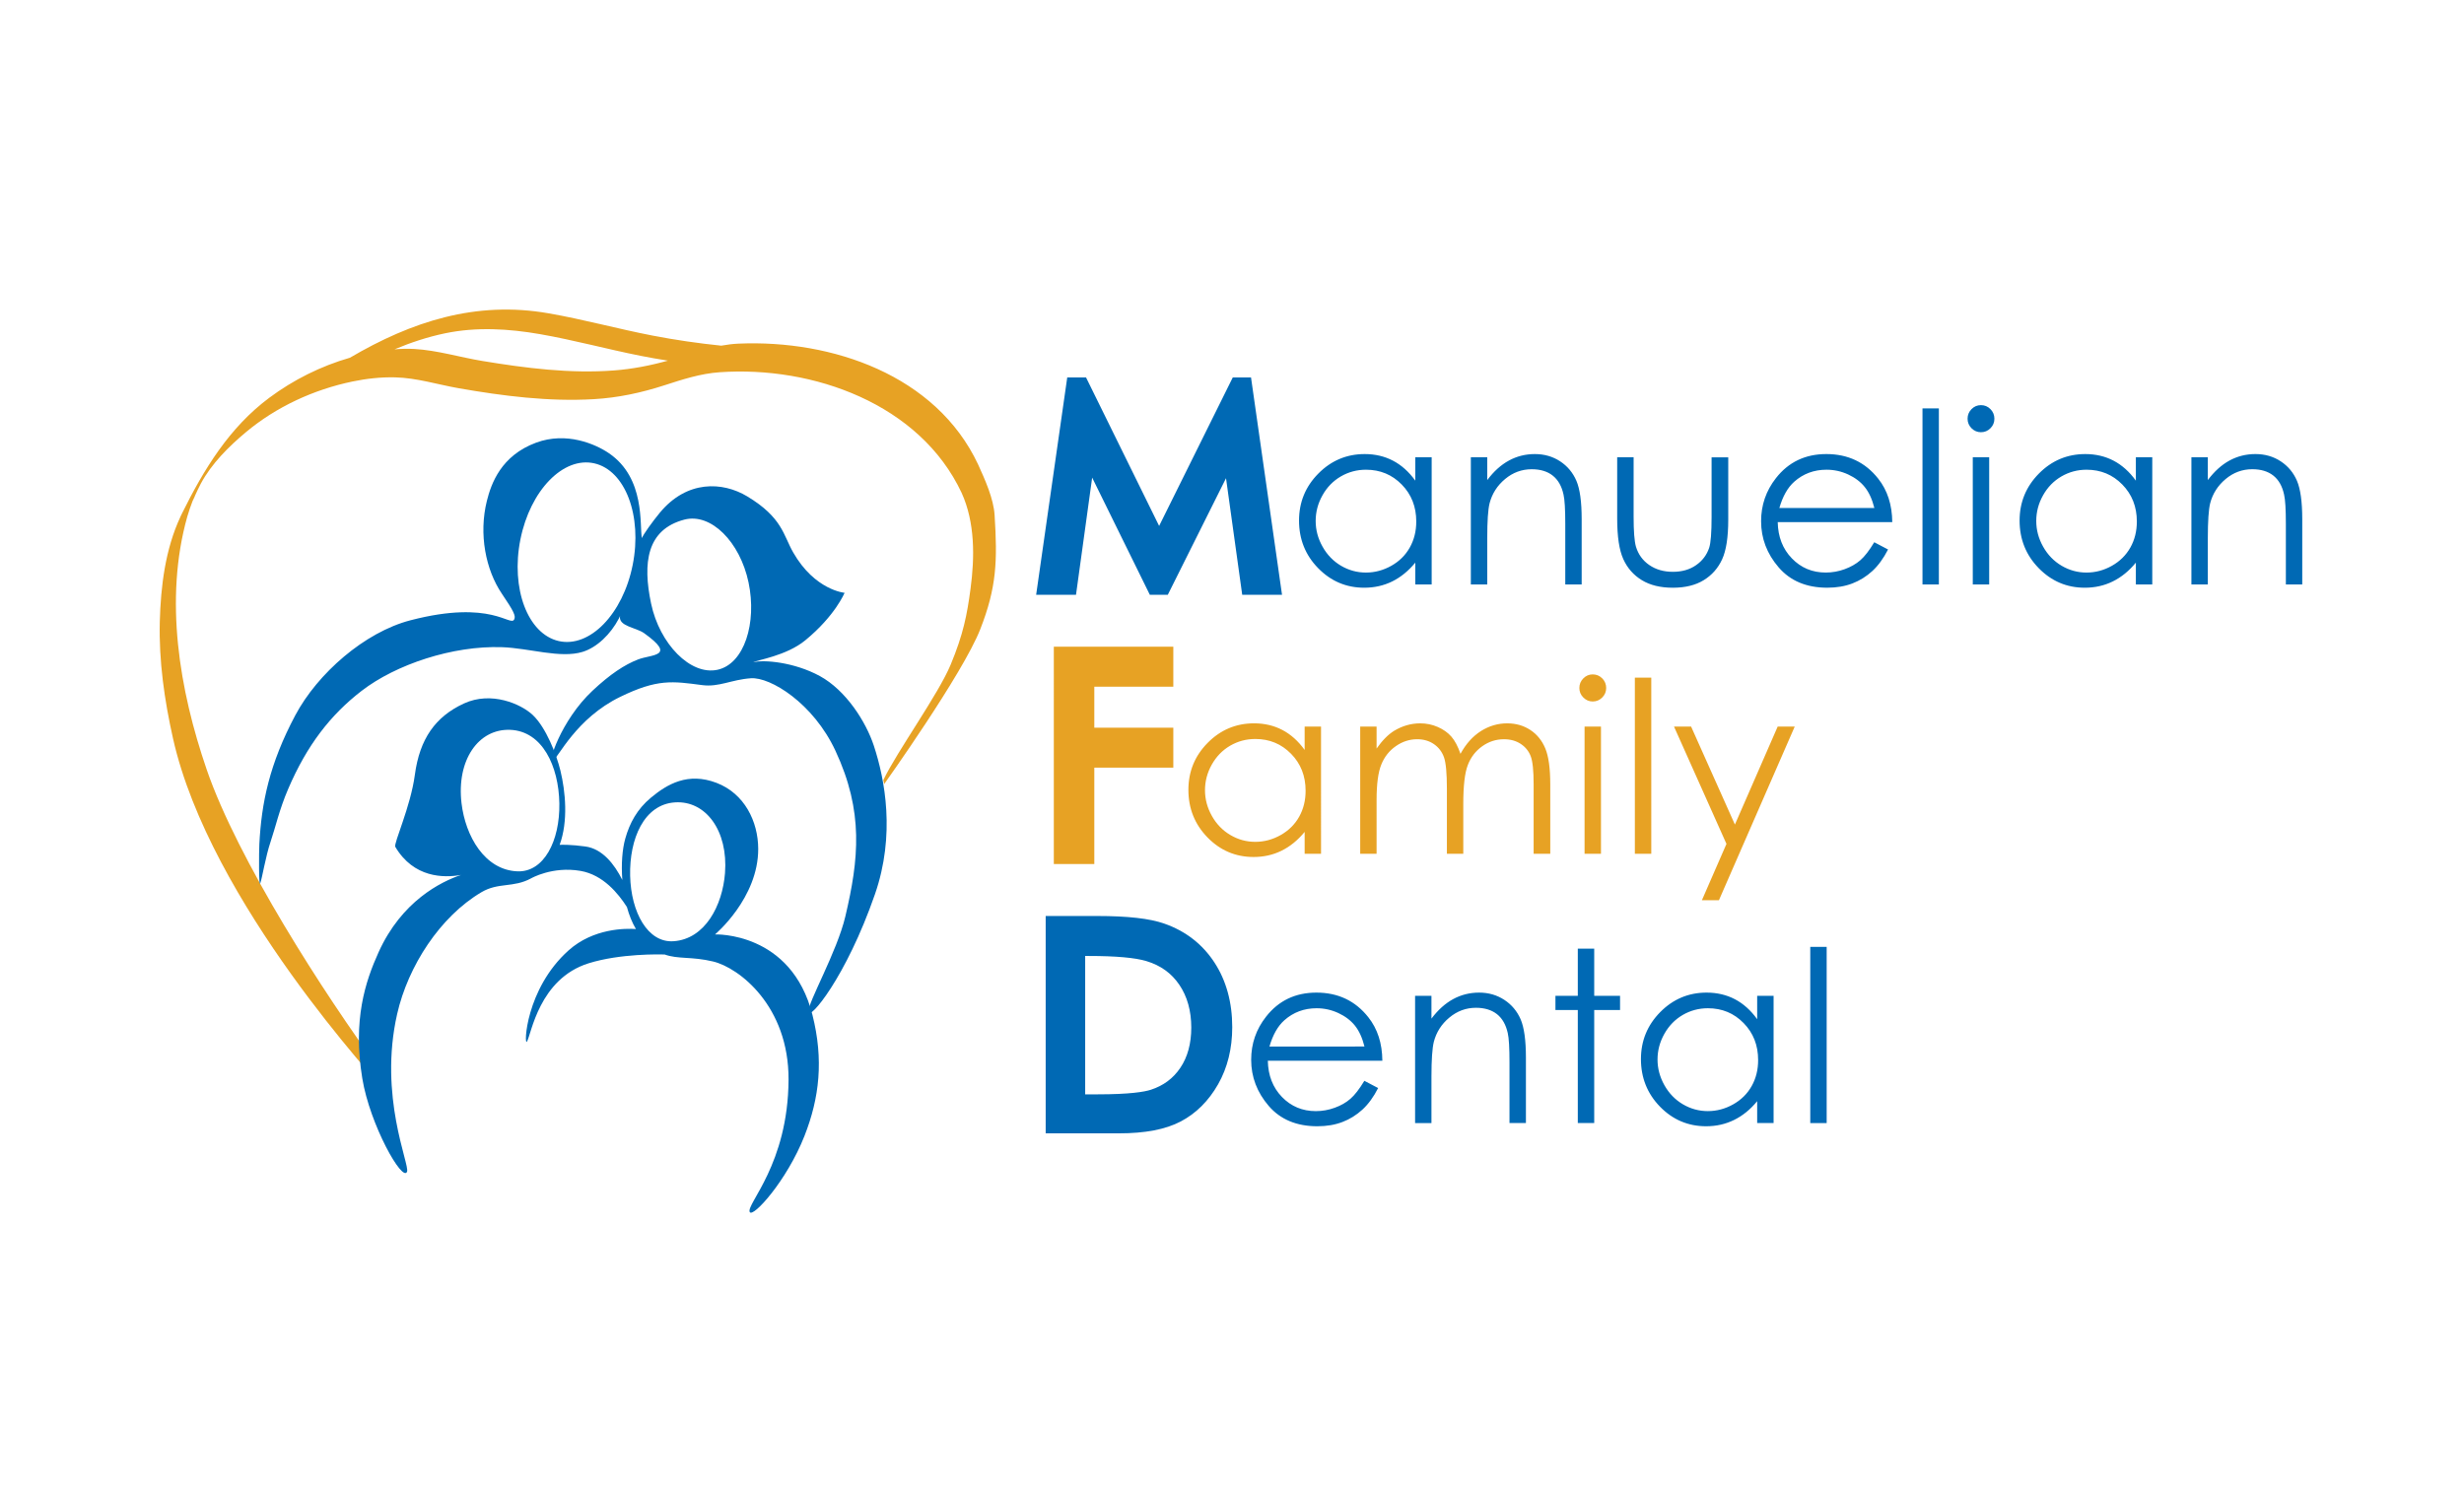
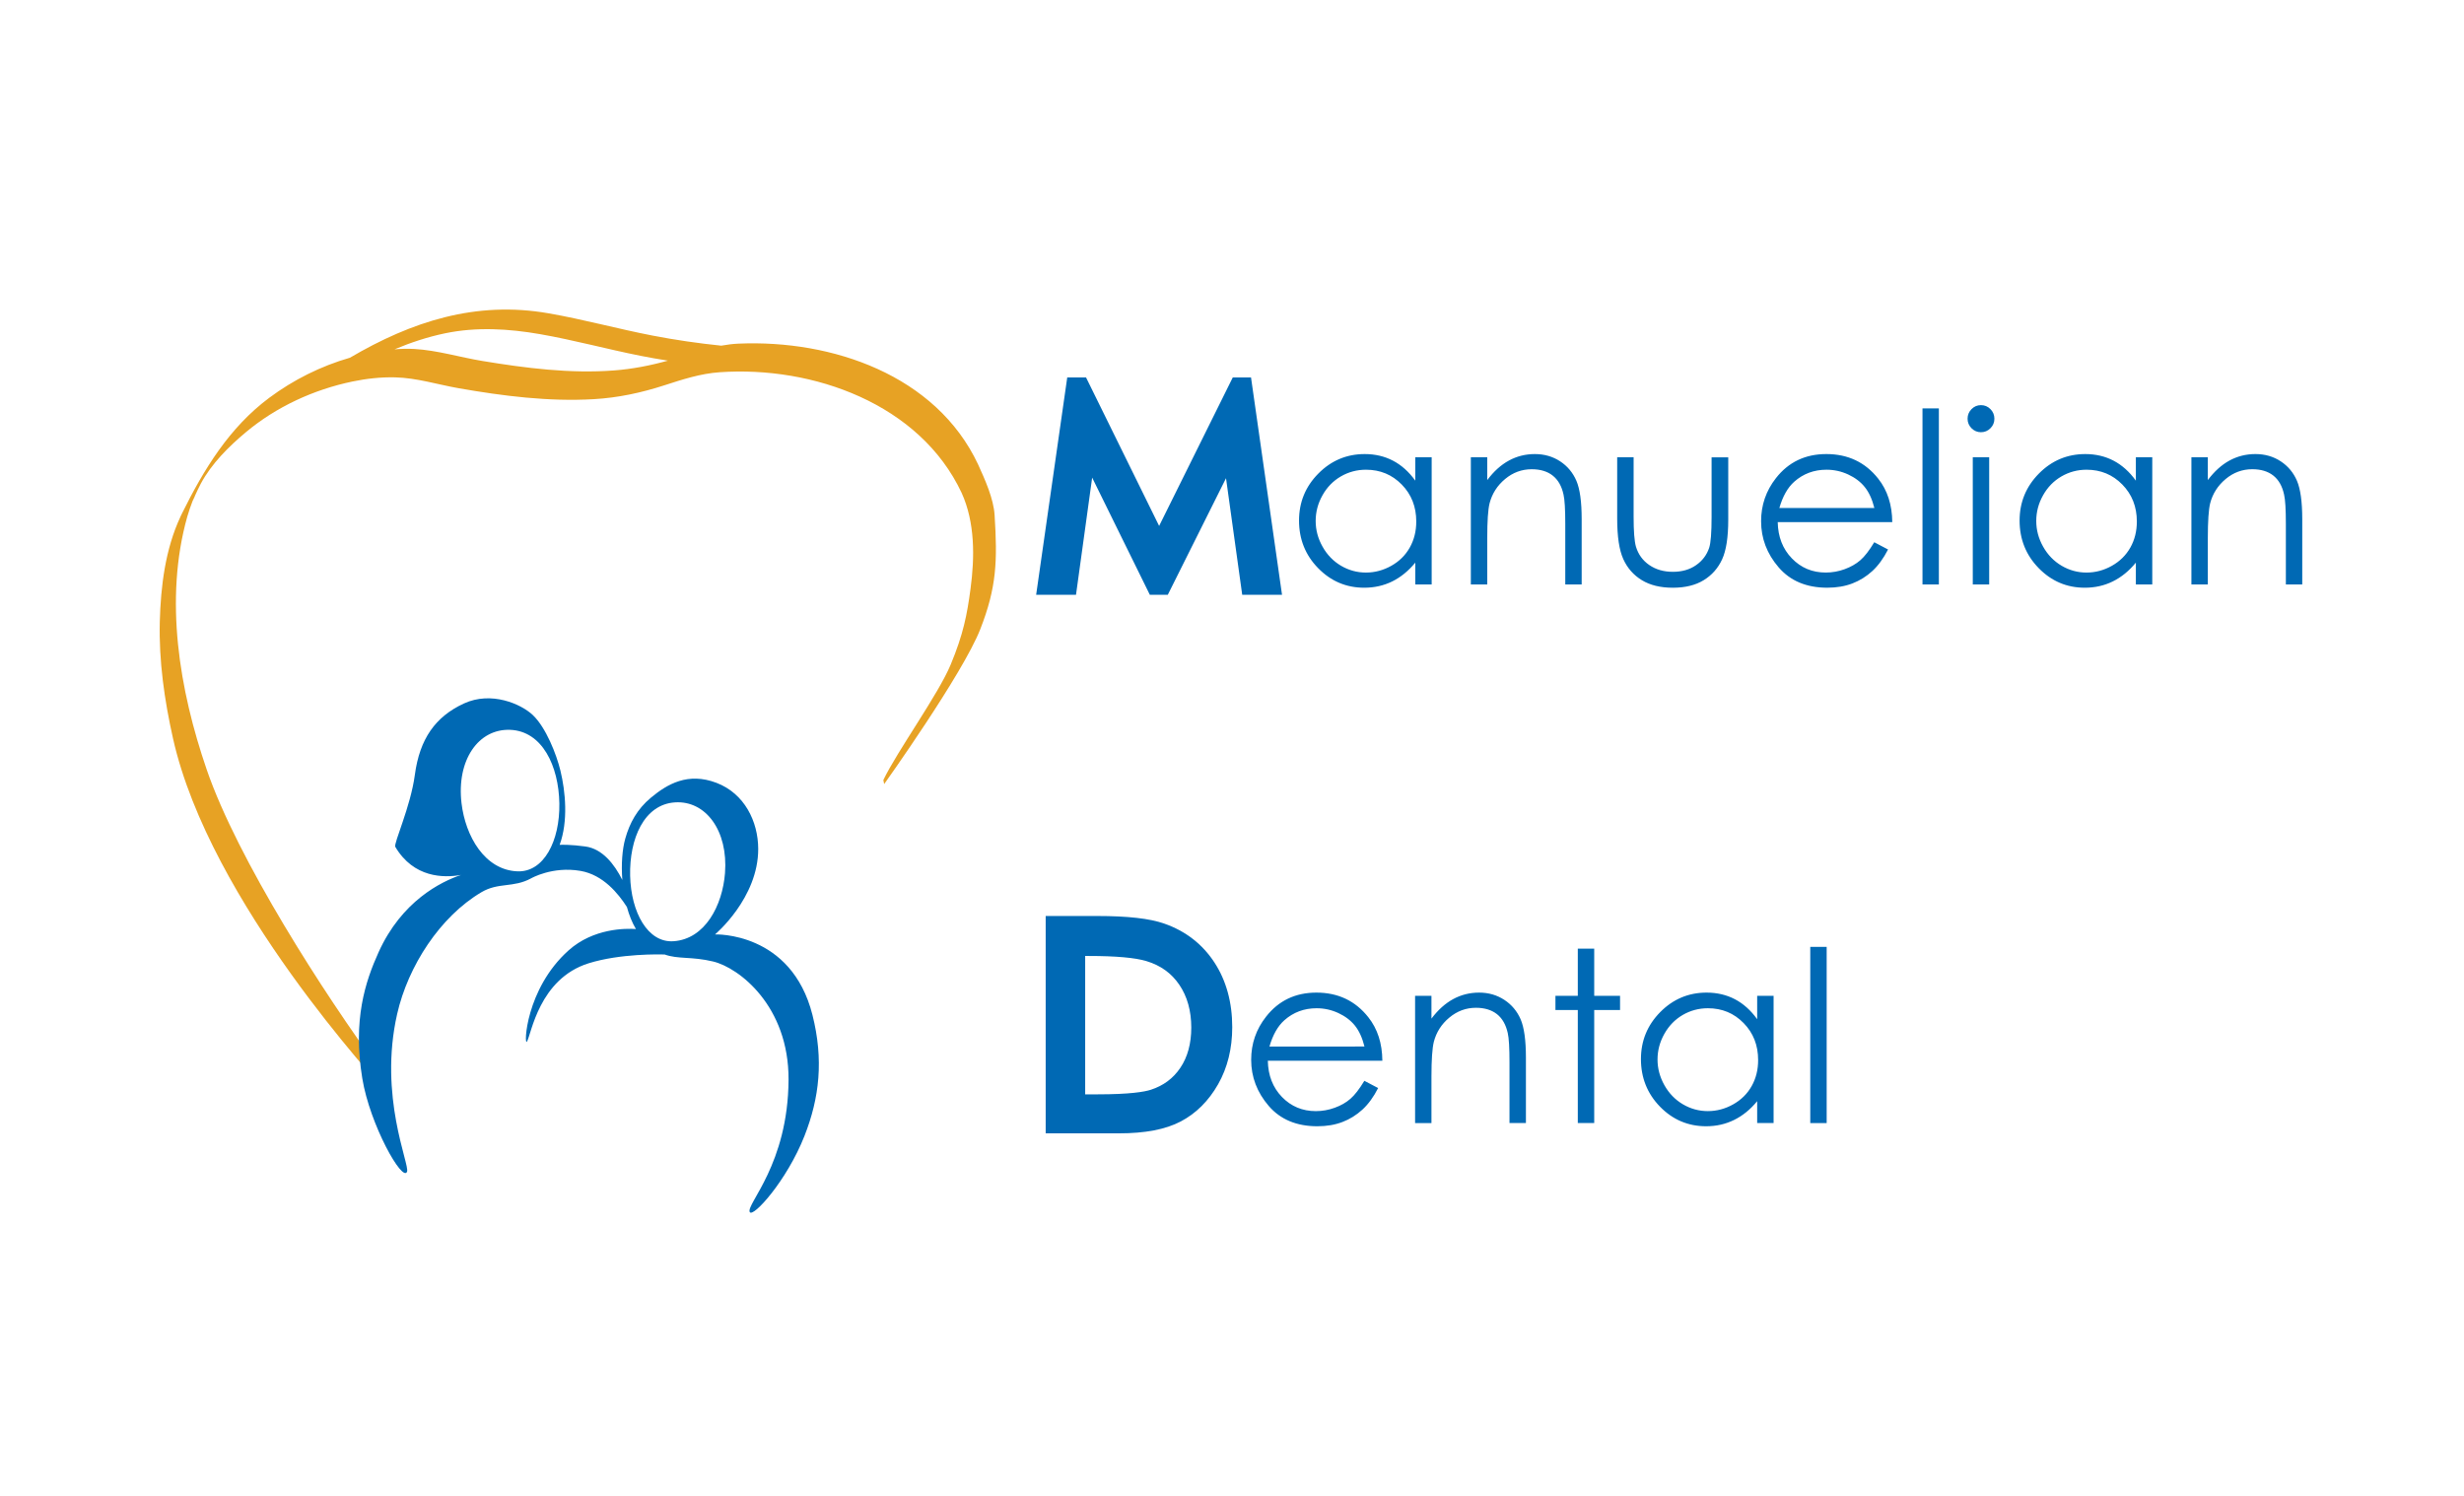
<svg xmlns="http://www.w3.org/2000/svg" version="1.1" id="Layer_1" x="0px" y="0px" width="432px" height="262.286px" viewBox="-90 -54.643 432 262.286" enable-background="new -90 -54.643 432 262.286" xml:space="preserve">
  <rect x="-90" y="-54.643" fill="#FFFFFF" width="432" height="262.286" />
  <g>
    <g>
-       <path fill="#E7A224" d="M94.76,96.862h7.099c0,0,0-14.02,0-16.9c2.735,0,13.852,0,13.852,0v-7.01c0,0-11.117,0-13.852,0v-7.188    c2.735,0,13.852,0,13.852,0v-7.011H94.762L94.76,96.862L94.76,96.862z M138.736,76.852c-1.121-1.559-2.424-2.724-3.903-3.5    c-1.482-0.778-3.136-1.165-4.964-1.165c-3.171,0-5.88,1.142-8.138,3.424c-2.251,2.279-3.376,5.024-3.376,8.234    c0,3.272,1.116,6.055,3.348,8.345c2.235,2.287,4.928,3.433,8.083,3.433c1.776,0,3.407-0.365,4.903-1.102    c1.497-0.738,2.846-1.835,4.048-3.299v3.832h2.873V72.751h-2.873V76.852L138.736,76.852z M137.775,88.565    c-0.758,1.35-1.84,2.421-3.244,3.214c-1.401,0.789-2.89,1.188-4.456,1.188c-1.551,0-3.011-0.4-4.363-1.199    c-1.356-0.797-2.438-1.913-3.24-3.347c-0.807-1.433-1.207-2.935-1.207-4.503c0-1.585,0.397-3.082,1.195-4.503    c0.799-1.42,1.872-2.521,3.219-3.308c1.352-0.784,2.82-1.176,4.419-1.176c2.476,0,4.566,0.866,6.261,2.6    c1.697,1.731,2.545,3.889,2.545,6.467C138.911,85.69,138.529,87.214,137.775,88.565z M178.315,73.358    c-1.177-0.78-2.534-1.169-4.071-1.169c-1.647,0-3.184,0.456-4.612,1.361c-1.43,0.913-2.619,2.237-3.574,3.985    c-0.451-1.312-0.982-2.318-1.6-3.021c-0.613-0.702-1.413-1.266-2.381-1.688c-0.971-0.425-1.996-0.636-3.079-0.636    c-1.599,0-3.118,0.435-4.571,1.305c-1.055,0.655-2.078,1.693-3.077,3.111v-3.849h-2.873V95.06h2.873V85.61    c0-2.785,0.277-4.858,0.83-6.207c0.548-1.354,1.403-2.43,2.562-3.229c1.148-0.799,2.393-1.199,3.717-1.199    c1.145,0,2.131,0.292,2.965,0.872c0.828,0.579,1.411,1.353,1.749,2.317c0.333,0.964,0.502,2.789,0.502,5.479v11.414h2.873v-8.73    c0-3.196,0.265-5.478,0.799-6.842c0.528-1.368,1.371-2.461,2.522-3.278c1.146-0.821,2.418-1.231,3.807-1.231    c1.146,0,2.123,0.273,2.953,0.82c0.82,0.547,1.403,1.264,1.743,2.165c0.342,0.894,0.511,2.536,0.511,4.925v12.176h2.916V82.885    c0-2.785-0.286-4.876-0.858-6.27C180.366,75.221,179.493,74.134,178.315,73.358z M189.241,63.607c-0.64,0-1.188,0.233-1.647,0.7    c-0.464,0.466-0.693,1.026-0.693,1.685c0,0.643,0.231,1.198,0.693,1.662c0.46,0.466,1.008,0.702,1.647,0.702    c0.652,0,1.209-0.235,1.674-0.702c0.462-0.464,0.689-1.02,0.689-1.662c0-0.661-0.232-1.219-0.689-1.685    C190.45,63.84,189.894,63.607,189.241,63.607z M187.814,95.058h2.876V72.754h-2.876V95.058z M196.631,95.058h2.878V64.174h-2.878    V95.058z M221.672,72.754l-7.5,17.182l-7.681-17.182h-2.997l9.198,20.574l-4.307,9.874h2.987l13.289-30.448H221.672z" />
      <path fill="#E7A224" d="M84.377,35.657c-0.183-2.894-1.686-6.203-2.889-8.859c-7.37-15.702-25.636-21.89-41.975-21.188    c-1.041,0.041-2.06,0.179-3.066,0.357C32.41,5.55,28.387,4.97,24.386,4.194C18.285,3.013,12.281,1.354,6.161,0.29    c-12.743-2.22-23.979,1.433-34.805,7.79c-5.087,1.464-9.914,3.872-14.146,7.024c-7.021,5.228-11.463,12.542-15.285,20.244    c0,0.003-0.003,0.003-0.005,0.008c0,0.003-0.002,0.007-0.003,0.01l-0.011,0.024c-0.013,0.019-0.02,0.041-0.031,0.065    c-0.069,0.141-0.136,0.285-0.207,0.429c-0.018,0.034-0.026,0.067-0.043,0.103c-2.647,5.668-3.446,12.19-3.609,18.36    c-0.176,6.891,0.811,13.767,2.314,20.48c6.458,28.854,36.332,60.657,37.262,61.969l-0.952-3.802    c-9.854-13.393-25.009-37.004-30.397-52.688c-4.806-13.982-7.476-29.87-3.414-44.35c0.23-0.818,0.739-2.275,0.921-2.712    c0.012-0.028,0.027-0.067,0.046-0.108c0.005-0.008,0.007-0.018,0.014-0.023c0.082-0.178,0.169-0.353,0.252-0.53    c0.06-0.121,0.111-0.25,0.157-0.378c0.317-0.688,0.63-1.377,0.988-2.049c1.872-3.491,4.888-6.497,7.898-9.012    c5.349-4.473,11.89-7.476,18.692-8.894c2.458-0.509,4.982-0.791,7.495-0.727c3.741,0.088,7.467,1.263,11.134,1.907    c7.783,1.363,15.758,2.373,23.668,1.917c4.246-0.242,8.343-1.123,12.378-2.429c3.196-1.032,6.333-2.059,9.703-2.293    c16.371-1.14,35.092,5.533,42.428,21.164c2.353,5.2,2.294,11.265,1.553,16.809c-0.608,4.553-1.256,7.937-3.478,13.292    c-2.167,5.215-9.367,15.161-11.805,20.231l0.141,0.721c0,0,13.792-19.321,16.855-27.168    C84.746,48.314,84.888,43.714,84.377,35.657z M17.637,10.312C9.95,10.894,2.156,9.903-5.414,8.652    c-3.951-0.649-7.919-1.874-11.917-2.104c-1.168-0.066-2.339-0.036-3.502,0.063c2.856-1.194,5.797-2.172,8.858-2.81    c5.518-1.15,11.139-0.813,16.652,0.146c5.93,1.034,11.75,2.633,17.655,3.805c1.585,0.316,3.175,0.589,4.767,0.842    C24.001,9.458,20.871,10.066,17.637,10.312z" />
    </g>
    <g>
      <path fill="#0069B4" d="M126.137,11.537c0,0-10.374,20.915-12.912,26.038c-2.523-5.131-12.816-26.038-12.816-26.038h-3.294    l-5.451,38.108h6.987c0,0,1.893-13.709,2.833-20.542c3.224,6.555,10.109,20.542,10.109,20.542h3.152    c0,0,6.968-13.956,10.207-20.439c0.942,6.771,2.84,20.439,2.84,20.439h6.979l-5.436-38.108H126.137z M158.136,29.635    c-1.123-1.556-2.419-2.721-3.905-3.498c-1.479-0.777-3.136-1.164-4.964-1.164c-3.167,0-5.879,1.14-8.135,3.422    c-2.255,2.282-3.38,5.026-3.38,8.236c0,3.277,1.113,6.059,3.349,8.346c2.233,2.287,4.929,3.432,8.082,3.432    c1.775,0,3.412-0.367,4.909-1.103c1.491-0.736,2.837-1.833,4.043-3.295v3.832h2.872V25.54h-2.872L158.136,29.635L158.136,29.635z     M157.175,41.351c-0.755,1.349-1.833,2.42-3.239,3.212c-1.407,0.79-2.891,1.188-4.458,1.188c-1.554,0-3.007-0.399-4.366-1.195    c-1.353-0.801-2.434-1.915-3.237-3.35c-0.807-1.432-1.205-2.932-1.205-4.502c0-1.583,0.396-3.084,1.195-4.503    c0.793-1.42,1.871-2.521,3.216-3.306c1.349-0.784,2.82-1.178,4.416-1.178c2.476,0,4.568,0.865,6.263,2.599    c1.697,1.734,2.545,3.891,2.545,6.468C158.311,38.477,157.929,40,157.175,41.351z M183.529,26.244    c-1.293-0.847-2.766-1.271-4.43-1.271c-1.638,0-3.154,0.377-4.542,1.133c-1.392,0.754-2.66,1.897-3.806,3.427V25.54h-2.876v22.301    h2.876v-8.17c0-2.937,0.134-4.956,0.407-6.06c0.44-1.692,1.341-3.111,2.717-4.258c1.373-1.146,2.93-1.719,4.668-1.719    c1.517,0,2.75,0.372,3.686,1.114c0.944,0.746,1.577,1.855,1.894,3.329c0.203,0.859,0.307,2.572,0.307,5.14v10.627h2.876V36.367    c0-3.034-0.308-5.264-0.921-6.701C185.766,28.23,184.814,27.091,183.529,26.244z M210.084,35.949c0,2.788-0.143,4.611-0.427,5.47    c-0.424,1.256-1.19,2.273-2.308,3.043c-1.109,0.773-2.466,1.158-4.062,1.158c-1.598,0-2.97-0.396-4.125-1.189    c-1.152-0.79-1.934-1.868-2.344-3.234c-0.271-0.957-0.405-2.705-0.405-5.248V25.541h-2.88V36.28c0,3.17,0.358,5.543,1.075,7.119    c0.717,1.579,1.803,2.808,3.253,3.688c1.448,0.882,3.256,1.323,5.429,1.323c2.166,0,3.968-0.441,5.407-1.323    c1.44-0.88,2.519-2.099,3.233-3.656c0.716-1.559,1.074-3.872,1.074-6.946V25.542h-2.921V35.949L210.084,35.949z M239.302,29.292    c-2.269-2.879-5.304-4.32-9.102-4.32c-3.691,0-6.637,1.408-8.833,4.219c-1.736,2.213-2.604,4.732-2.604,7.561    c0,3.005,1.022,5.699,3.073,8.081c2.049,2.383,4.89,3.574,8.528,3.574c1.635,0,3.104-0.25,4.404-0.747    c1.297-0.499,2.466-1.228,3.506-2.183c1.036-0.958,1.951-2.215,2.747-3.771l-2.418-1.271c-0.877,1.453-1.688,2.504-2.444,3.157    c-0.753,0.651-1.667,1.173-2.743,1.568c-1.071,0.391-2.179,0.59-3.316,0.59c-2.354,0-4.336-0.826-5.937-2.482    c-1.604-1.651-2.433-3.773-2.484-6.36h20.082C241.734,33.864,240.912,31.325,239.302,29.292z M221.967,34.426    c0.589-2.045,1.46-3.581,2.608-4.604c1.578-1.402,3.465-2.105,5.656-2.105c1.328,0,2.597,0.278,3.806,0.839    c1.205,0.56,2.178,1.294,2.906,2.209c0.736,0.914,1.296,2.135,1.677,3.662H221.967z M247.06,47.841h2.871V16.961h-2.871V47.841z     M257.307,16.394c-0.643,0-1.188,0.232-1.652,0.7c-0.46,0.465-0.691,1.028-0.691,1.685c0,0.645,0.231,1.2,0.691,1.666    c0.464,0.464,1.01,0.698,1.652,0.698c0.646,0,1.207-0.231,1.668-0.698c0.465-0.466,0.692-1.021,0.692-1.666    c0-0.657-0.23-1.219-0.692-1.685C258.514,16.625,257.953,16.394,257.307,16.394z M255.877,47.841h2.876V25.54h-2.876V47.841z     M284.468,29.635c-1.115-1.556-2.421-2.721-3.899-3.498c-1.484-0.777-3.137-1.164-4.967-1.164c-3.169,0-5.88,1.14-8.136,3.422    c-2.25,2.282-3.381,5.026-3.381,8.236c0,3.277,1.117,6.059,3.351,8.346c2.236,2.287,4.927,3.432,8.082,3.432    c1.774,0,3.41-0.367,4.905-1.103c1.5-0.736,2.848-1.833,4.045-3.295v3.832h2.878V25.54h-2.878V29.635L284.468,29.635z     M283.512,41.351c-0.759,1.349-1.84,2.42-3.243,3.212c-1.4,0.79-2.889,1.188-4.456,1.188c-1.55,0-3.007-0.399-4.362-1.195    c-1.356-0.801-2.438-1.915-3.243-3.35c-0.806-1.432-1.204-2.932-1.204-4.502c0-1.583,0.396-3.084,1.195-4.503    c0.794-1.42,1.869-2.521,3.218-3.306c1.35-0.784,2.819-1.178,4.413-1.178c2.478,0,4.567,0.865,6.265,2.599    c1.697,1.734,2.546,3.891,2.546,6.468C284.646,38.477,284.267,40,283.512,41.351z M312.717,29.665    c-0.613-1.434-1.565-2.573-2.853-3.422c-1.289-0.847-2.763-1.271-4.429-1.271c-1.639,0-3.155,0.377-4.545,1.133    c-1.39,0.754-2.655,1.898-3.804,3.427v-3.995h-2.878v22.302h2.878v-8.17c0-2.938,0.138-4.957,0.41-6.061    c0.436-1.691,1.345-3.111,2.716-4.258c1.372-1.147,2.928-1.719,4.665-1.719c1.518,0,2.749,0.372,3.691,1.114    c0.941,0.746,1.57,1.855,1.887,3.329c0.205,0.859,0.313,2.571,0.313,5.14v10.627h2.873V36.365    C313.639,33.333,313.329,31.101,312.717,29.665z" />
      <path fill="#0069B4" d="M114.151,107.311c-2.549-0.904-6.425-1.343-11.85-1.343h-8.967v38.111h12.798    c4.646,0,8.206-0.682,10.878-2.081c2.688-1.411,4.893-3.606,6.554-6.526c1.646-2.896,2.477-6.261,2.477-10.014    c0-4.343-1.047-8.156-3.118-11.332C120.821,110.906,117.867,108.612,114.151,107.311z M116.945,132.584    c-1.262,1.87-2.953,3.129-5.173,3.853c-1.128,0.365-3.674,0.804-9.343,0.804c0,0-1.096,0-2.17,0v-24.262c0.242,0,0.626,0,0.626,0    c4.745,0,8.153,0.304,10.126,0.904c2.486,0.755,4.368,2.111,5.75,4.142c1.392,2.043,2.1,4.574,2.1,7.517    C118.86,128.33,118.214,130.704,116.945,132.584z M149.903,123.724c-2.272-2.88-5.304-4.323-9.104-4.323    c-3.689,0-6.633,1.41-8.832,4.226c-1.739,2.21-2.606,4.729-2.606,7.554c0,3.007,1.025,5.702,3.073,8.088    c2.051,2.38,4.894,3.567,8.529,3.567c1.638,0,3.105-0.25,4.403-0.748c1.303-0.494,2.464-1.225,3.506-2.179    c1.039-0.957,1.955-2.213,2.748-3.771l-2.415-1.269c-0.879,1.451-1.692,2.504-2.446,3.155c-0.752,0.656-1.664,1.177-2.738,1.565    c-1.08,0.396-2.184,0.594-3.32,0.594c-2.355,0-4.336-0.826-5.941-2.479c-1.601-1.656-2.428-3.773-2.48-6.362h20.08    C152.337,128.292,151.515,125.756,149.903,123.724z M132.567,128.856c0.59-2.046,1.462-3.581,2.61-4.604    c1.58-1.402,3.464-2.107,5.655-2.107c1.332,0,2.6,0.278,3.807,0.837c1.205,0.558,2.176,1.296,2.909,2.205    c0.733,0.914,1.293,2.136,1.676,3.666L132.567,128.856L132.567,128.856z M173.749,120.677c-1.289-0.848-2.763-1.276-4.43-1.276    c-1.638,0-3.154,0.384-4.539,1.136c-1.391,0.756-2.663,1.898-3.812,3.425v-3.991H158.1v22.305h2.869V134.1    c0-2.934,0.141-4.956,0.415-6.063c0.436-1.685,1.34-3.107,2.716-4.251c1.372-1.146,2.926-1.723,4.669-1.723    c1.515,0,2.74,0.375,3.685,1.115c0.94,0.745,1.57,1.852,1.894,3.324c0.202,0.862,0.303,2.575,0.303,5.142v10.627h2.88v-11.475    c0-3.035-0.31-5.262-0.921-6.701C175.989,122.662,175.034,121.519,173.749,120.677z M189.506,111.693h-2.878v8.273h-3.921v2.484    h3.921v19.819h2.878v-19.819h4.53v-2.484h-4.53V111.693z M218.077,124.066c-1.119-1.556-2.419-2.726-3.902-3.502    c-1.478-0.773-3.137-1.164-4.963-1.164c-3.173,0-5.882,1.142-8.135,3.422c-2.25,2.28-3.379,5.031-3.379,8.235    c0,3.276,1.115,6.059,3.346,8.349c2.234,2.287,4.928,3.429,8.087,3.429c1.77,0,3.407-0.368,4.9-1.106    c1.497-0.733,2.846-1.827,4.046-3.292v3.831h2.878v-22.305h-2.878V124.066L218.077,124.066z M217.118,135.778    c-0.758,1.353-1.836,2.421-3.242,3.215c-1.401,0.791-2.89,1.187-4.455,1.187c-1.556,0-3.014-0.4-4.369-1.197    c-1.354-0.798-2.438-1.915-3.241-3.347c-0.804-1.433-1.206-2.935-1.206-4.503c0-1.587,0.4-3.084,1.199-4.502    c0.797-1.419,1.871-2.522,3.218-3.31c1.349-0.783,2.822-1.177,4.416-1.177c2.481,0,4.567,0.865,6.263,2.6    c1.696,1.734,2.543,3.891,2.543,6.468C218.25,132.907,217.872,134.428,217.118,135.778z M227.384,111.389v30.886h2.876v-30.886    H227.384z" />
      <g>
        <g>
-           <path fill="#0069B4" d="M63.206,76.111c-1.396-4.232-4.898-9.72-9.473-12.218c-4.495-2.447-9.881-2.907-11.666-2.405      c0.617-0.418,5.763-1.107,9.116-3.855c5.253-4.31,6.892-8.332,6.892-8.332s-5.205-0.44-9.008-7.078      c-1.739-3.031-1.886-6.118-8.073-9.838c-4.303-2.584-10.548-2.885-15.317,2.881c-1.25,1.509-2.889,3.788-3.139,4.445      c-0.437-2.2,0.655-10.51-5.782-14.889c-2.36-1.606-7.432-3.811-12.752-1.853c-6.156,2.268-7.888,7.191-8.64,10.202      c-1.461,5.837-0.206,12.111,2.625,16.289c2.066,3.051,2.468,3.874,2.171,4.492c-0.675,1.402-3.886-3.551-18.187,0.164      c-8.072,2.099-16.302,9.34-20.197,16.655c-4.552,8.548-5.94,15.402-6.307,22.621c-0.072,1.395-0.108,7.574,0.16,6.844      c0.331-0.894,0.949-4.753,1.808-7.275c0.879-2.597,1.524-5.625,3.088-9.271c3.296-7.679,7.426-13,12.879-17.2      c6.006-4.632,15.976-7.958,24.61-7.656C2.813,59,8.257,60.854,12.151,59.655c2.525-0.78,4.915-3.102,6.36-5.859l0.019-0.043      c0.065-0.121,0.118-0.25,0.178-0.373c-0.314,1.799,2.804,1.983,4.23,3.006c5.75,4.125,1.31,3.679-1.068,4.6      c-2.375,0.92-4.88,2.57-7.999,5.49C8.3,71.697,5.877,79.512,6.885,78.839c1.008-0.675,4.14-7.543,11.853-11.293      c6.529-3.173,9.146-2.753,14.369-2.062c2.952,0.39,5.105-0.96,8.535-1.2c3.432-0.244,10.937,4.366,14.825,12.695      c4.997,10.703,4.109,19.035,1.745,29.062c-1.467,6.227-6.604,15.151-6.49,16.751c0.115,1.652,6.615-6.05,11.678-20.637      C67.015,91.731,65.149,82.013,63.206,76.111z M7.964,57.761c-5.438-1.237-8.446-9.214-6.725-17.818      c1.721-8.607,7.521-14.578,12.958-13.343c5.438,1.235,8.447,9.214,6.727,17.818C19.206,53.021,13.402,58.994,7.964,57.761z       M35.786,62.797c-4.716,1.021-10.142-4.517-11.635-11.619c-1.495-7.104-0.782-12.974,5.833-14.71      c4.674-1.224,9.756,3.909,11.254,11.011C42.73,54.581,40.503,61.774,35.786,62.797z" />
          <path fill="#0069B4" d="M52.44,123.305C48.736,108.67,35.364,109.2,35.364,109.2s7.6-6.366,7.57-15.019      c-0.017-4.781-2.403-9.691-7.323-11.562c-4.994-1.896-8.606,0.201-11.501,2.615c-2.412,2.009-3.715,4.443-4.481,7.155      c-0.537,1.903-0.729,4.545-0.517,7.263c-1.405-2.807-3.514-5.465-6.475-5.871c-2.496-0.342-4.111-0.307-4.516-0.287      c1.521-4.137,1.025-9.357,0.137-13.013c-0.702-2.881-2.536-7.563-4.848-9.751c-2.033-1.924-7.262-4.244-12.068-2.024      c-5.013,2.312-7.761,6.204-8.609,12.522c-0.755,5.639-3.755,12.035-3.427,12.617c3.234,5.461,8.511,5.465,11.518,4.926      c-3.552,1.205-10.397,4.597-14.443,13.537c-2.364,5.223-4.536,11.889-2.862,22.133c1.34,8.161,7.078,18.316,7.849,16.357      c0.491-1.242-5.024-13.185-1.737-27.649c1.904-8.382,7.523-17.077,14.791-21.359c2.976-1.753,5.571-0.733,8.673-2.413      c0,0,3.746-2.176,8.689-1.315c3.968,0.689,6.625,3.981,8.129,6.328c0.39,1.427,0.913,2.745,1.582,3.864      c-1.802-0.124-7.444-0.158-11.803,3.739c-7.57,6.764-7.863,16.912-7.309,16.005c0.774-1.259,2.104-11.013,10.82-13.738      c5.561-1.734,12.524-1.564,13.32-1.543c2.362,0.858,4.75,0.328,8.499,1.229c4.572,1.099,13.286,7.826,13.229,20.709      c-0.069,14.886-7.476,21.852-6.804,23.217c0.533,1.088,6.512-5.488,9.601-13.35C53.669,137.854,54.432,131.18,52.44,123.305z       M0.722,98.138c-5.724-0.223-9.123-6.148-9.807-11.958c-0.888-7.528,2.946-13.071,8.536-12.853      c5.621,0.223,8.506,6.331,8.617,12.902C8.175,92.804,5.357,98.32,0.722,98.138z M28.07,110.394      c-4.49,0.299-7.438-5.04-7.591-11.487c-0.146-6.442,2.411-12.499,7.852-12.86c5.411-0.358,9.343,4.979,8.781,12.38      C36.674,104.136,33.61,110.029,28.07,110.394z" />
        </g>
      </g>
    </g>
  </g>
</svg>